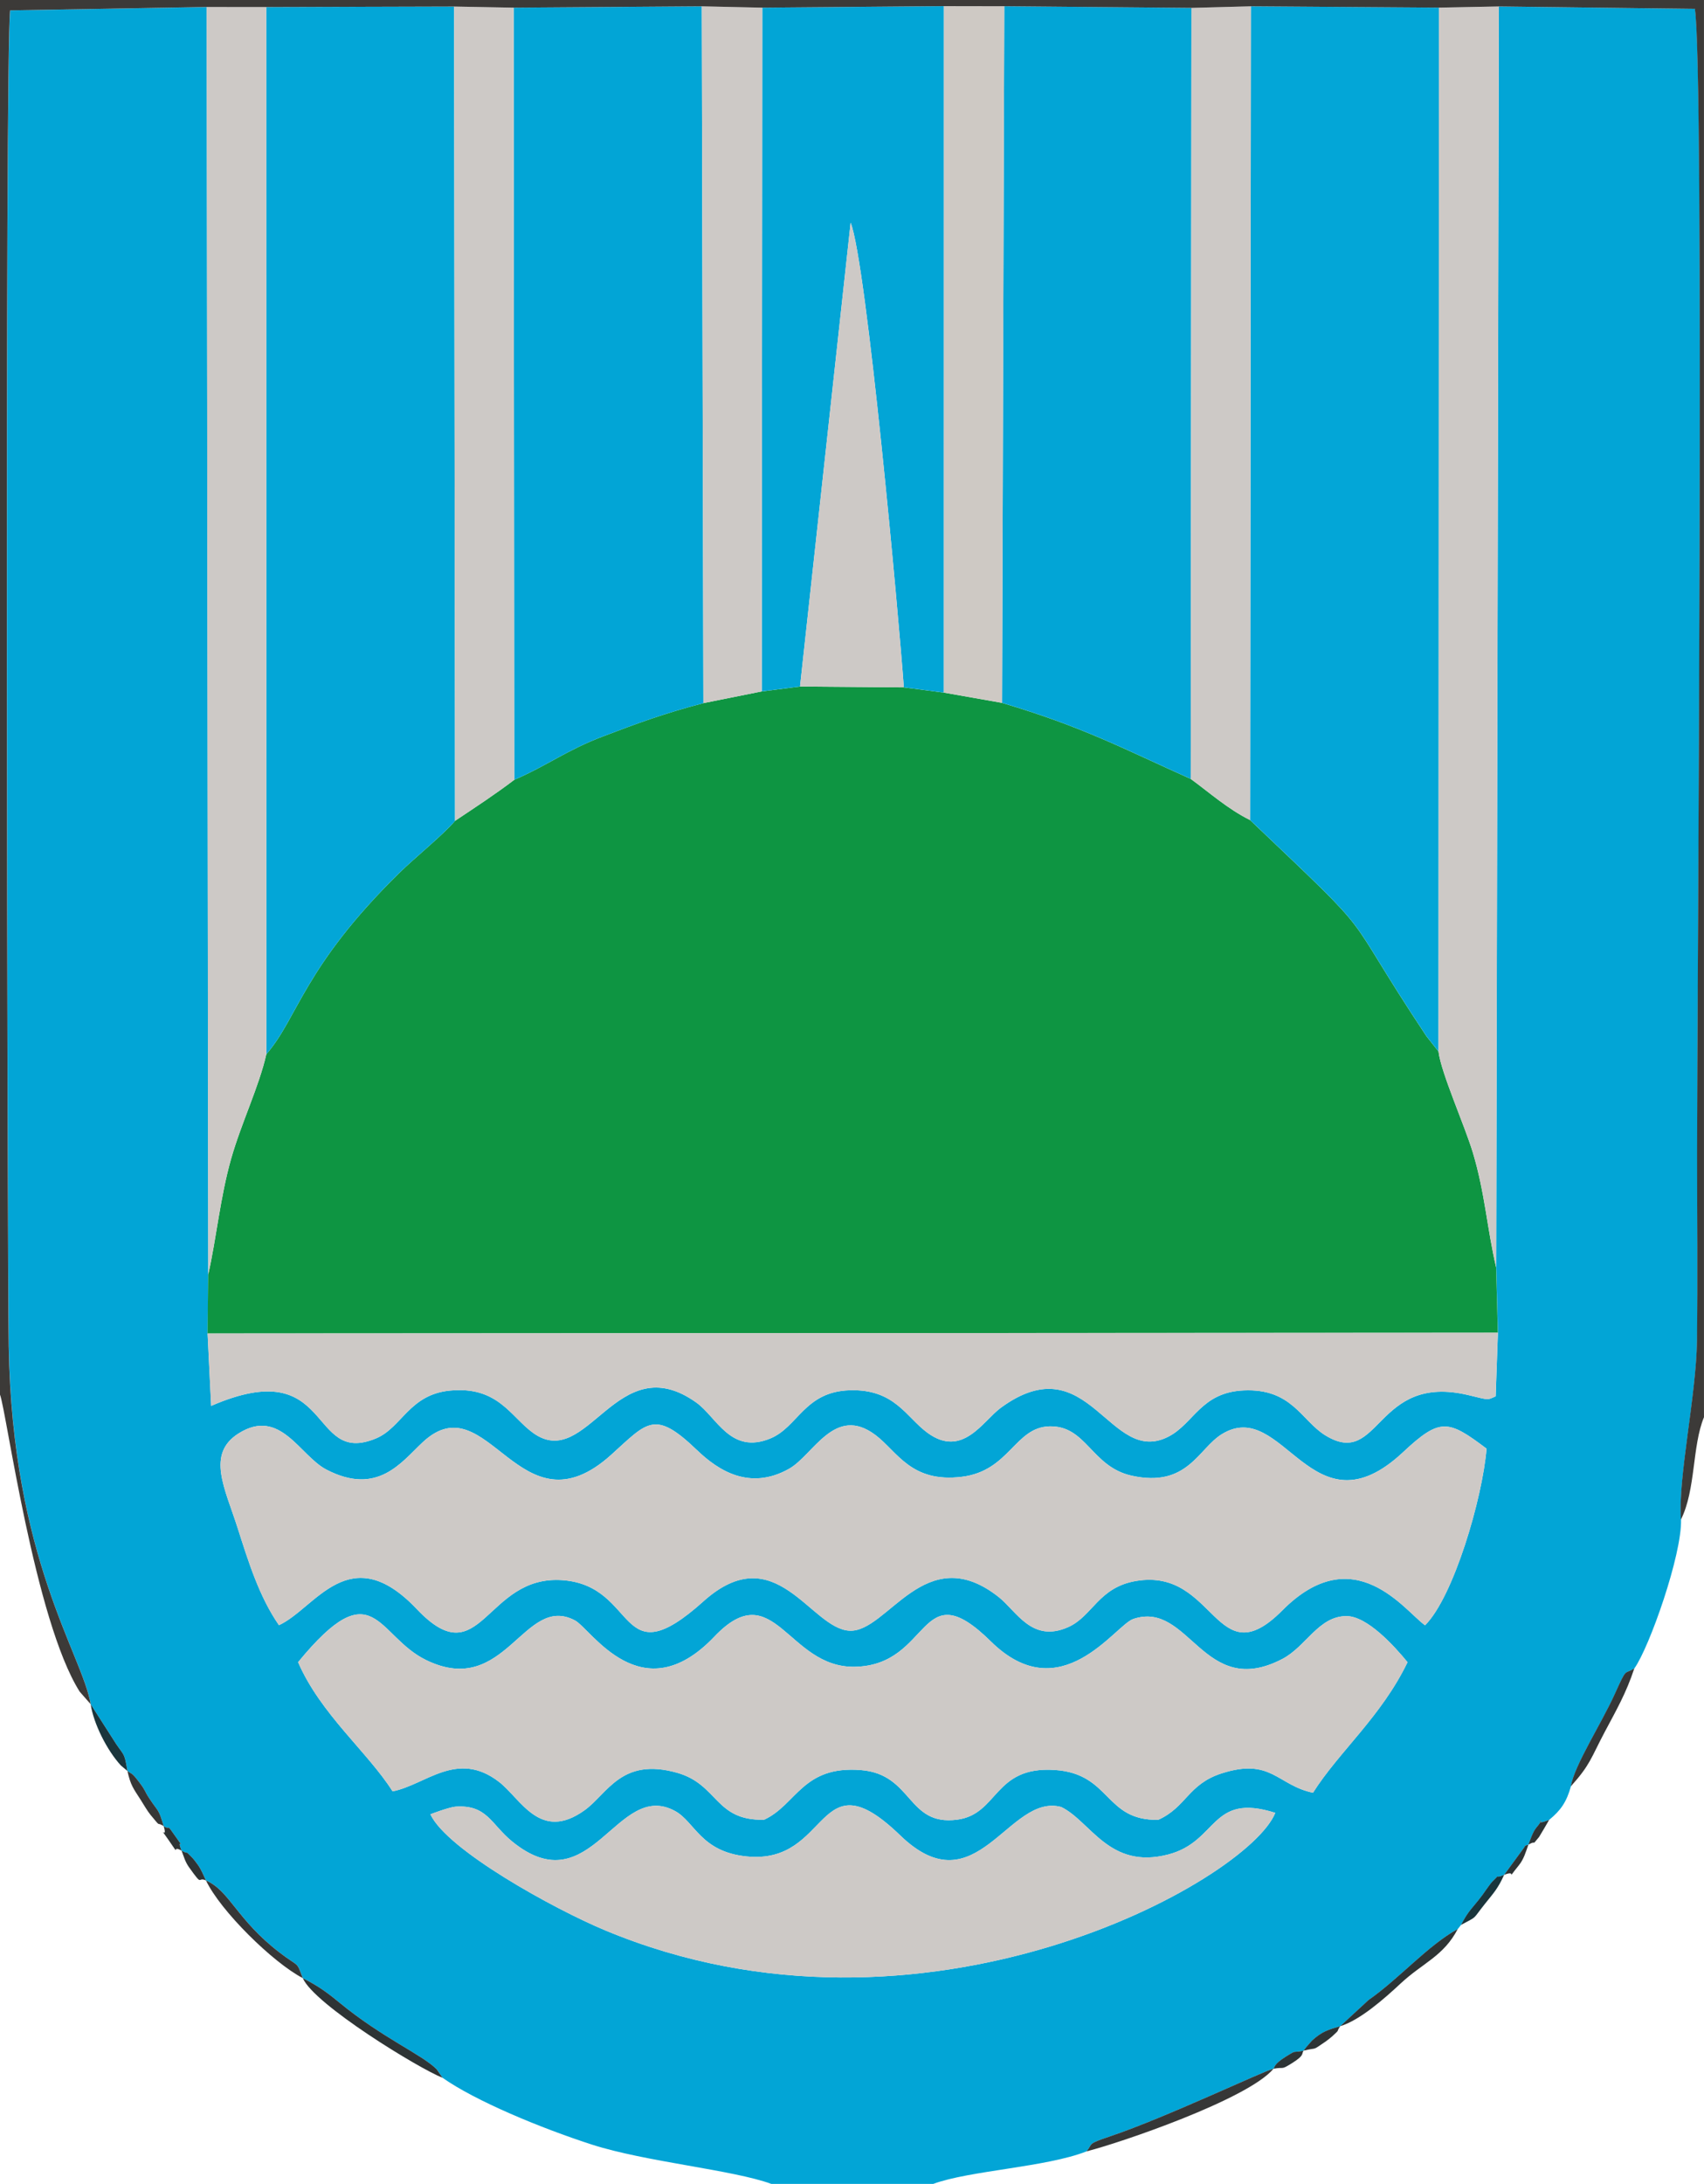
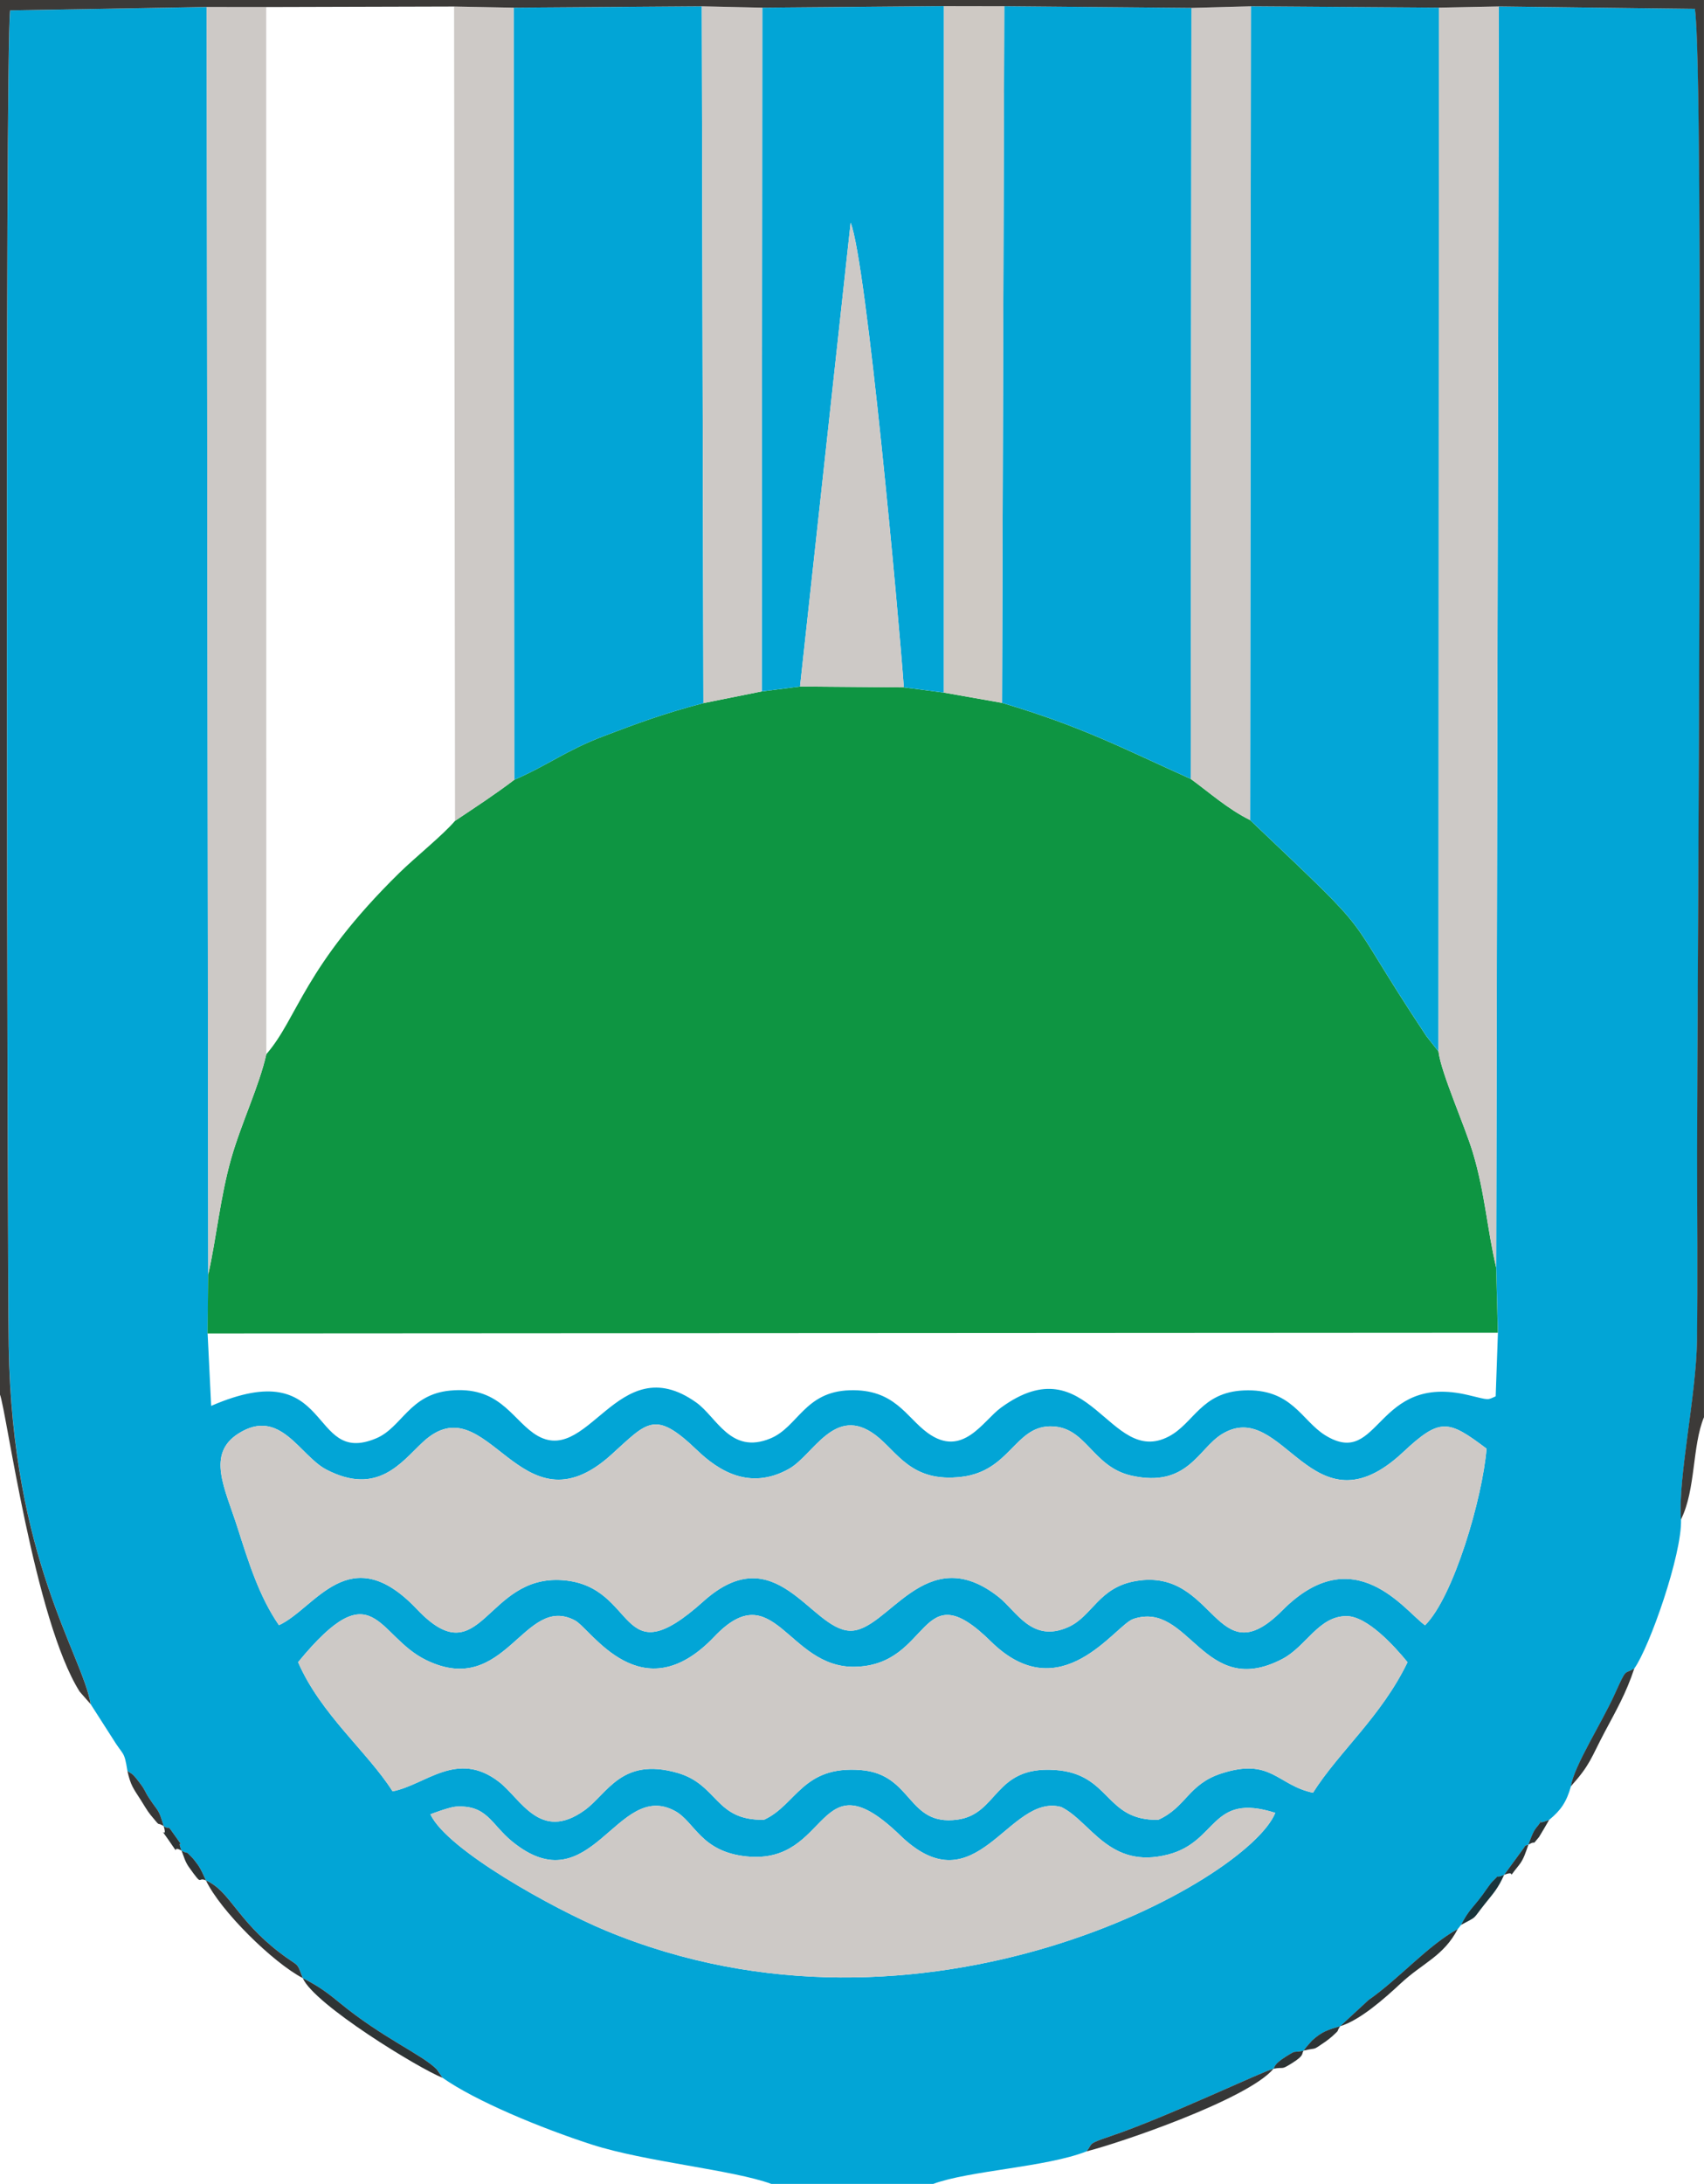
<svg xmlns="http://www.w3.org/2000/svg" xml:space="preserve" width="99.13mm" height="127mm" style="shape-rendering:geometricPrecision; text-rendering:geometricPrecision; image-rendering:optimizeQuality; fill-rule:evenodd; clip-rule:evenodd" viewBox="0 0 99.13 127">
  <defs>
    <style type="text/css">
   
    .fil0 {fill:#02A5D6}
    .fil3 {fill:#03A6D7}
    .fil1 {fill:#0E9542}
    .fil8 {fill:#1A353C}
    .fil7 {fill:#2E3435}
    .fil6 {fill:#363737}
    .fil5 {fill:#3C3A38}
    .fil2 {fill:#CDC9C6}
    .fil4 {fill:#CEC9C4}
   
  </style>
  </defs>
  <g id="Layer_x0020_1">
    <g id="_387766120">
      <path id="_429267520" class="fil0" d="M35.208 112.256c-2.97,-1.238 -9.195,-4.666 -10.168,-6.748 0.009,-0.012 1.112,-0.422 1.461,-0.446 1.837,-0.124 2.06,1.019 3.293,2.025 4.608,3.758 6.077,-3.632 9.48,-1.77 1.155,0.632 1.489,2.365 4.154,2.639 4.939,0.508 4.029,-5.971 8.945,-1.221 4.437,4.288 6.294,-2.486 9.363,-1.653 1.723,0.836 2.788,3.654 6.222,2.763 2.922,-0.758 2.444,-3.623 6.23,-2.424 -1.563,3.937 -20.478,14.547 -38.979,6.835zm9.242 -6.434c-2.867,0.065 -2.66,-2.049 -5.052,-2.729 -3.258,-0.925 -4.05,1.218 -5.396,2.181 -2.588,1.852 -3.695,-0.668 -4.973,-1.654 -2.442,-1.883 -4.275,0.183 -6.19,0.551 -1.454,-2.29 -4.19,-4.491 -5.497,-7.511 4.43,-5.401 4.542,-1.525 7.466,-0.113 4.619,2.23 5.656,-3.892 8.638,-2.316 0.941,0.497 3.877,5.393 8.11,0.945 3.479,-3.656 4.256,1.824 8.17,1.752 4.5,-0.082 3.702,-5.627 7.918,-1.473 4.072,4.011 7.222,-0.95 8.287,-1.308 3.273,-1.098 4.062,4.726 8.666,2.328 1.39,-0.724 2.102,-2.483 3.722,-2.494 1.216,-0.008 2.805,1.754 3.563,2.68 -1.521,3.158 -4.001,5.216 -5.5,7.592 -2.08,-0.437 -2.43,-2.06 -5.325,-1.123 -1.946,0.629 -2.041,1.962 -3.678,2.697 -3.138,0.056 -2.738,-2.675 -6.005,-2.898 -3.582,-0.244 -3.276,2.575 -5.696,2.89 -2.922,0.38 -2.559,-2.638 -5.592,-2.884 -3.404,-0.276 -3.751,2.023 -5.638,2.888zm-3.53 -12.698c-5.029,4.507 -3.756,-0.897 -8.181,-1.232 -4.525,-0.342 -4.732,5.649 -8.487,1.685 -3.926,-4.145 -5.905,-0.035 -8.024,0.931 -1.145,-1.653 -1.77,-3.668 -2.404,-5.654 -0.736,-2.307 -1.838,-4.298 0.052,-5.494 2.425,-1.534 3.56,1.292 5.106,2.097 2.991,1.556 4.372,-0.437 5.617,-1.595 3.789,-3.524 5.617,5.562 10.961,0.734 2.117,-1.912 2.518,-2.64 4.992,-0.265 1.22,1.171 3.05,2.37 5.346,1.086 1.424,-0.796 2.657,-3.756 5.035,-1.964 1.278,0.963 2.06,2.79 5.024,2.426 2.767,-0.34 3.079,-2.875 5.086,-2.932 2.165,-0.062 2.439,2.348 4.793,2.868 3.243,0.717 3.871,-1.566 5.238,-2.411 3.599,-2.226 5.227,6.025 10.552,1.042 2.158,-2.02 2.62,-1.885 4.854,-0.204 -0.237,2.886 -1.92,8.621 -3.577,10.271 -1.169,-0.817 -4.117,-5.078 -8.306,-0.863 -3.891,3.916 -3.869,-2.472 -8.479,-1.718 -2.225,0.364 -2.546,2.055 -3.983,2.691 -2.104,0.931 -2.995,-0.928 -4.03,-1.747 -4.283,-3.39 -6.46,2.051 -8.676,1.953 -2.284,-0.101 -4.291,-5.487 -8.509,-1.707zm-35.644 5.981l1.263 1.971c0.654,1.073 0.682,0.694 0.874,1.91 0.289,0.223 0.227,0.045 0.726,0.707 0.354,0.47 0.254,0.44 0.54,0.877 0.56,0.855 0.536,0.58 0.843,1.624 0.459,0.301 0.068,-0.289 0.741,0.676 0.612,0.878 -0.049,-0.144 0.301,0.751 0.537,0.286 0.107,-0.104 0.636,0.425 0.069,0.069 0.256,0.32 0.314,0.4 0.189,0.263 0.335,0.623 0.47,0.907 1.389,0.611 1.787,2.277 4.283,4.194 1.169,0.898 0.963,0.455 1.349,1.486 0.887,0.458 1.354,0.785 2.112,1.409 2.545,2.094 4.799,3.017 5.679,3.894l0.341 0.495c1.912,1.346 5.705,2.919 8.682,3.881 3.115,1.006 8.232,1.473 10.442,2.288l9.419 0c2.106,-0.78 6.56,-0.965 8.923,-1.893 0.39,-0.486 0.001,-0.413 1.405,-0.886 3.22,-1.084 8.989,-3.838 9.47,-3.917 0.082,-0.093 -0.004,-0.254 0.716,-0.705 0.69,-0.432 0.336,-0.192 1.037,-0.348 0.052,-0.068 0.118,-0.168 0.154,-0.207l0.334 -0.38c0.583,-0.53 0.946,-0.632 1.637,-0.834l1.654 -1.526c1.772,-1.236 3.447,-3.172 5.189,-4.129l0.185 -0.235c0.478,-0.909 0.668,-0.963 1.231,-1.72 0.137,-0.184 0.478,-0.694 0.606,-0.817 0.597,-0.574 -0.036,-0.08 0.673,-0.375l1.191 -1.627c0.028,-0.11 0.146,-0.087 0.221,-0.128 0.103,-0.279 0.264,-0.753 0.452,-0.978 0.74,-0.884 -0.349,-0.007 0.759,-0.469 0.666,-0.548 1.005,-1.03 1.261,-1.947 0.199,-1.219 1.786,-3.666 2.546,-5.35 0.744,-1.649 0.53,-1.105 1.148,-1.512 0.876,-1.234 2.77,-6.614 2.711,-8.648 -0.178,-2.418 0.892,-7.213 0.933,-10.391 0.046,-3.641 0.007,-7.307 0.007,-10.95 0,-8.38 0.427,-63.211 -0.129,-66.511l-11.409 -0.139 -0.154 73.323 0.1 3.801 -0.131 3.698c-0.511,0.225 -0.332,0.23 -1.586,-0.07 -5.446,-1.302 -5.111,4.326 -8.332,2.334 -1.381,-0.854 -1.936,-2.736 -4.745,-2.607 -2.475,0.113 -2.892,1.916 -4.361,2.681 -3.463,1.802 -4.619,-5.425 -9.757,-1.677 -1.051,0.767 -2.23,2.958 -4.278,1.456 -1.244,-0.912 -1.907,-2.557 -4.534,-2.469 -2.617,0.088 -2.994,2.138 -4.599,2.801 -2.32,0.958 -3.119,-1.239 -4.314,-2.09 -4.641,-3.301 -6.316,4.054 -9.493,1.767 -1.297,-0.934 -2.042,-2.732 -4.833,-2.46 -2.371,0.23 -2.8,2.149 -4.295,2.777 -3.998,1.68 -2.414,-5.005 -9.6,-1.887l-0.206 -4.21 0.039 -3.423 -0.092 -73.714 -11.431 0.196c-0.314,2.648 -0.159,73.006 -0.082,77.681 0.204,12.393 4.298,17.958 4.768,20.82z" />
      <path id="_429262864" class="fil1" d="M44.317 40.207l-3.398 0.683c-2.242,0.583 -3.809,1.16 -5.851,1.937 -2.108,0.802 -3.186,1.666 -5.15,2.521 -1.097,0.833 -2.187,1.547 -3.446,2.386 -0.695,0.819 -2.346,2.148 -3.235,3.021 -5.583,5.476 -5.893,8.418 -7.744,10.551 -0.41,1.849 -1.462,4.015 -2.05,6.089 -0.637,2.248 -0.854,4.619 -1.331,6.728l-0.039 3.423 75.064 -0.043 -0.1 -3.801c-0.52,-2.213 -0.651,-4.335 -1.349,-6.658 -0.487,-1.619 -1.85,-4.639 -2.004,-5.894l-0.704 -0.895c-5.255,-7.914 -2.408,-5.104 -10.255,-12.564 -1.288,-0.635 -2.361,-1.597 -3.457,-2.396 -3.973,-1.78 -6.275,-3.025 -10.976,-4.421l-3.388 -0.597 -2.326 -0.304 -6.039 -0.049 -2.224 0.285z" />
      <path id="_427093968" class="fil2" d="M16.228 94.509c2.119,-0.967 4.098,-5.076 8.024,-0.931 3.755,3.964 3.962,-2.027 8.487,-1.685 4.425,0.335 3.151,5.738 8.181,1.232 4.218,-3.78 6.225,1.606 8.509,1.707 2.216,0.098 4.393,-5.344 8.676,-1.953 1.035,0.82 1.926,2.678 4.03,1.747 1.437,-0.636 1.758,-2.327 3.983,-2.691 4.61,-0.754 4.588,5.634 8.479,1.718 4.189,-4.215 7.136,0.046 8.306,0.863 1.657,-1.65 3.34,-7.385 3.577,-10.271 -2.233,-1.681 -2.696,-1.816 -4.854,0.204 -5.325,4.983 -6.954,-3.268 -10.552,-1.042 -1.367,0.845 -1.995,3.128 -5.238,2.411 -2.354,-0.52 -2.628,-2.93 -4.793,-2.868 -2.007,0.057 -2.319,2.592 -5.086,2.932 -2.964,0.364 -3.746,-1.462 -5.024,-2.426 -2.379,-1.793 -3.612,1.167 -5.035,1.964 -2.295,1.284 -4.126,0.085 -5.346,-1.086 -2.474,-2.376 -2.875,-1.648 -4.992,0.265 -5.344,4.828 -7.173,-4.258 -10.961,-0.734 -1.245,1.158 -2.627,3.151 -5.617,1.595 -1.546,-0.805 -2.682,-3.631 -5.106,-2.097 -1.89,1.196 -0.788,3.187 -0.052,5.494 0.633,1.985 1.258,4.001 2.404,5.654z" />
-       <path id="_429263224" class="fil3" d="M15.492 61.306c1.851,-2.133 2.161,-5.074 7.744,-10.551 0.889,-0.872 2.54,-2.202 3.235,-3.021l-0.055 -47.352 -10.929 0.03 0.006 60.894z" />
      <path id="_429264040" class="fil3" d="M72.727 47.689c7.846,7.46 5,4.651 10.255,12.564l0.704 0.895 0.025 -60.703 -10.939 -0.077 -0.044 47.321z" />
      <path id="_429263320" class="fil2" d="M17.343 96.661c1.307,3.02 4.043,5.221 5.497,7.511 1.915,-0.368 3.748,-2.434 6.19,-0.551 1.278,0.985 2.386,3.506 4.973,1.654 1.346,-0.963 2.138,-3.107 5.396,-2.181 2.392,0.679 2.184,2.794 5.052,2.729 1.886,-0.865 2.233,-3.164 5.638,-2.888 3.033,0.246 2.67,3.264 5.592,2.884 2.42,-0.315 2.114,-3.134 5.696,-2.89 3.267,0.223 2.867,2.954 6.005,2.898 1.637,-0.735 1.732,-2.067 3.678,-2.697 2.895,-0.937 3.246,0.686 5.325,1.123 1.499,-2.377 3.979,-4.434 5.5,-7.592 -0.757,-0.926 -2.346,-2.688 -3.563,-2.68 -1.62,0.011 -2.332,1.77 -3.722,2.494 -4.604,2.397 -5.393,-3.426 -8.666,-2.328 -1.066,0.357 -4.216,5.319 -8.287,1.308 -4.216,-4.153 -3.418,1.391 -7.918,1.473 -3.914,0.072 -4.691,-5.408 -8.17,-1.752 -4.233,4.448 -7.169,-0.448 -8.11,-0.945 -2.982,-1.576 -4.02,4.546 -8.638,2.316 -2.925,-1.412 -3.036,-5.288 -7.466,0.113z" />
      <path id="_429264784" class="fil0" d="M29.917 45.348c1.964,-0.855 3.042,-1.719 5.15,-2.521 2.042,-0.777 3.61,-1.354 5.851,-1.937l-0.092 -40.521 -10.944 0.078 0.035 44.901z" />
      <path id="_429264928" class="fil0" d="M58.294 40.872c4.7,1.397 7.003,2.641 10.976,4.421l0.04 -44.833 -10.887 -0.096 -0.129 40.508z" />
-       <path id="_429265000" class="fil2" d="M87.138 77.502l-75.064 0.043 0.206 4.21c7.186,-3.117 5.601,3.567 9.6,1.887 1.495,-0.628 1.925,-2.547 4.295,-2.777 2.791,-0.271 3.535,1.526 4.833,2.46 3.176,2.287 4.852,-5.069 9.493,-1.767 1.196,0.851 1.995,3.047 4.314,2.09 1.605,-0.662 1.982,-2.713 4.599,-2.801 2.627,-0.088 3.29,1.556 4.534,2.469 2.048,1.502 3.227,-0.689 4.278,-1.456 5.138,-3.748 6.294,3.48 9.757,1.677 1.469,-0.765 1.886,-2.568 4.361,-2.681 2.809,-0.128 3.364,1.753 4.745,2.607 3.221,1.992 2.886,-3.636 8.332,-2.334 1.254,0.3 1.076,0.295 1.586,0.07l0.131 -3.698z" />
      <path id="_429265192" class="fil0" d="M44.317 40.207l2.224 -0.285 2.944 -26.971c0.921,2.274 2.807,22.981 3.095,27.02l2.326 0.304 0.002 -39.917 -10.562 0.089 -0.029 39.76z" />
      <path id="_429265384" class="fil2" d="M25.04 105.508c0.972,2.083 7.198,5.511 10.168,6.748 18.502,7.712 37.416,-2.898 38.979,-6.835 -3.785,-1.2 -3.307,1.665 -6.23,2.424 -3.434,0.891 -4.499,-1.927 -6.222,-2.763 -3.068,-0.833 -4.926,5.941 -9.363,1.653 -4.915,-4.75 -4.006,1.729 -8.945,1.221 -2.665,-0.274 -3,-2.007 -4.154,-2.639 -3.402,-1.861 -4.872,5.528 -9.48,1.77 -1.233,-1.005 -1.456,-2.148 -3.293,-2.025 -0.349,0.024 -1.452,0.434 -1.461,0.446z" />
      <path id="_429265528" class="fil2" d="M12.112 74.122c0.477,-2.109 0.694,-4.479 1.331,-6.728 0.588,-2.074 1.639,-4.24 2.05,-6.089l-0.006 -60.894 -3.466 -0.004 0.092 73.714z" />
      <path id="_429266776" class="fil2" d="M83.685 61.148c0.154,1.256 1.516,4.275 2.004,5.894 0.699,2.324 0.829,4.445 1.349,6.658l0.154 -73.323 -3.482 0.068 -0.025 60.703z" />
      <path id="_429267688" class="fil2" d="M69.27 45.293c1.096,0.799 2.169,1.761 3.457,2.396l0.044 -47.321 -3.461 0.092 -0.04 44.833z" />
      <path id="_429267664" class="fil2" d="M26.471 47.734c1.26,-0.839 2.349,-1.552 3.446,-2.386l-0.035 -44.901 -3.466 -0.065 0.055 47.352z" />
      <polygon id="_429265936" class="fil2" points="40.919,40.889 44.317,40.207 44.346,0.447 40.826,0.369 " />
      <polygon id="_429267136" class="fil4" points="54.906,40.275 58.294,40.872 58.423,0.364 54.908,0.357 " />
      <path id="_387768832" class="fil5" d="M-0 81.102c0.368,0.937 2.019,13.131 4.635,17.272l0.64 0.73c-0.469,-2.862 -4.564,-8.427 -4.768,-20.82 -0.077,-4.675 -0.232,-75.033 0.082,-77.681l11.431 -0.196 3.466 0.004 10.929 -0.03 3.466 0.065 10.944 -0.078 3.519 0.078 10.562 -0.089 3.515 0.006 10.887 0.096 3.461 -0.092 10.939 0.077 3.482 -0.068 11.409 0.139c0.555,3.3 0.129,58.131 0.129,66.511 0,3.644 0.039,7.309 -0.007,10.95 -0.041,3.178 -1.111,7.973 -0.933,10.391 0.871,-1.731 0.646,-4.271 1.341,-5.952l0 -82.417 -99.13 0 0 81.102z" />
      <path id="_387768784" class="fil2" d="M46.541 39.922l6.039 0.049c-0.289,-4.039 -2.175,-24.746 -3.095,-27.02l-2.944 26.971z" />
      <path id="_387768544" class="fil6" d="M63.212 125.106c1.898,-0.472 9.372,-3.018 10.875,-4.802 -0.481,0.079 -6.25,2.833 -9.47,3.917 -1.404,0.473 -1.015,0.4 -1.405,0.886z" />
      <path id="_387768352" class="fil7" d="M25.746 120.83l-0.341 -0.495c-0.88,-0.877 -3.134,-1.801 -5.679,-3.894 -0.758,-0.624 -1.225,-0.951 -2.112,-1.409 0.651,1.528 6.769,5.266 8.132,5.798z" />
      <path id="_387768328" class="fil7" d="M77.963 117.83c1.146,-0.345 2.565,-1.596 3.51,-2.478 1.303,-1.215 2.502,-1.586 3.333,-3.177 -1.742,0.957 -3.416,2.894 -5.189,4.129l-1.654 1.526z" />
      <path id="_387768136" class="fil6" d="M91.385 103.879c1.143,-1.274 1.156,-1.625 1.961,-3.144 0.66,-1.245 1.256,-2.267 1.732,-3.719 -0.618,0.407 -0.404,-0.136 -1.148,1.512 -0.76,1.684 -2.347,4.131 -2.546,5.35z" />
      <path id="_387767968" class="fil6" d="M17.614 115.033c-0.386,-1.031 -0.18,-0.588 -1.349,-1.486 -2.497,-1.917 -2.894,-3.583 -4.283,-4.194 0.839,1.768 3.891,4.772 5.632,5.68z" />
-       <path id="_387767848" class="fil8" d="M7.412 102.986c-0.192,-1.216 -0.22,-0.837 -0.874,-1.91l-1.263 -1.971c0.166,1.126 0.944,2.676 1.758,3.563l0.379 0.318z" />
      <path id="_387767584" class="fil6" d="M9.521 106.193c-0.307,-1.044 -0.282,-0.769 -0.843,-1.624 -0.286,-0.436 -0.186,-0.406 -0.54,-0.877 -0.499,-0.662 -0.437,-0.484 -0.726,-0.707 0.184,0.834 0.342,1.013 0.78,1.694 0.168,0.26 0.376,0.633 0.562,0.857 0.684,0.825 0.282,0.358 0.767,0.656z" />
      <path id="_387767512" class="fil8" d="M84.991 111.941c1.009,-0.547 0.618,-0.253 1.391,-1.222 0.509,-0.638 0.76,-0.89 1.119,-1.69 -0.709,0.295 -0.076,-0.199 -0.673,0.375 -0.128,0.123 -0.469,0.633 -0.606,0.817 -0.564,0.757 -0.753,0.811 -1.231,1.72z" />
      <path id="_387767344" class="fil7" d="M75.839 119.251c0.873,-0.215 0.426,0.046 1.261,-0.518 0.086,-0.058 0.324,-0.243 0.395,-0.309 0.51,-0.473 0.2,-0.184 0.468,-0.594 -0.691,0.202 -1.054,0.303 -1.637,0.834l-0.334 0.38c-0.035,0.039 -0.101,0.139 -0.154,0.207z" />
      <path id="_387767152" class="fil7" d="M11.982 109.352c-0.135,-0.284 -0.281,-0.644 -0.47,-0.907 -0.058,-0.08 -0.244,-0.33 -0.314,-0.4 -0.529,-0.529 -0.099,-0.14 -0.636,-0.425 0.135,0.349 0.204,0.642 0.436,0.968 0.85,1.189 0.449,0.527 0.983,0.764z" />
-       <path id="_387766792" class="fil7" d="M74.086 120.304c0.661,-0.127 0.391,0.104 1.083,-0.33 0.751,-0.471 0.53,-0.536 0.669,-0.723 -0.701,0.156 -0.347,-0.084 -1.037,0.348 -0.72,0.451 -0.634,0.612 -0.716,0.705z" />
+       <path id="_387766792" class="fil7" d="M74.086 120.304c0.661,-0.127 0.391,0.104 1.083,-0.33 0.751,-0.471 0.53,-0.536 0.669,-0.723 -0.701,0.156 -0.347,-0.084 -1.037,0.348 -0.72,0.451 -0.634,0.612 -0.716,0.705" />
      <path id="_387766600" class="fil7" d="M87.501 109.029c0.841,-0.344 0.013,0.484 0.86,-0.56 0.29,-0.358 0.399,-0.769 0.553,-1.196 -0.075,0.041 -0.193,0.018 -0.221,0.128l-1.191 1.627z" />
      <path id="_387766480" class="fil7" d="M10.563 107.62c-0.35,-0.895 0.311,0.128 -0.301,-0.751 -0.672,-0.966 -0.282,-0.375 -0.741,-0.676 0.27,0.879 -0.402,-0.176 0.269,0.786 0.782,1.123 0.117,0.266 0.772,0.64z" />
      <path id="_387766192" class="fil7" d="M88.913 107.273c0.544,-0.317 0.112,0.165 0.621,-0.446 0.028,-0.033 0.505,-0.851 0.59,-1.001 -1.108,0.463 -0.019,-0.415 -0.759,0.469 -0.188,0.225 -0.348,0.699 -0.452,0.978z" />
    </g>
  </g>
</svg>